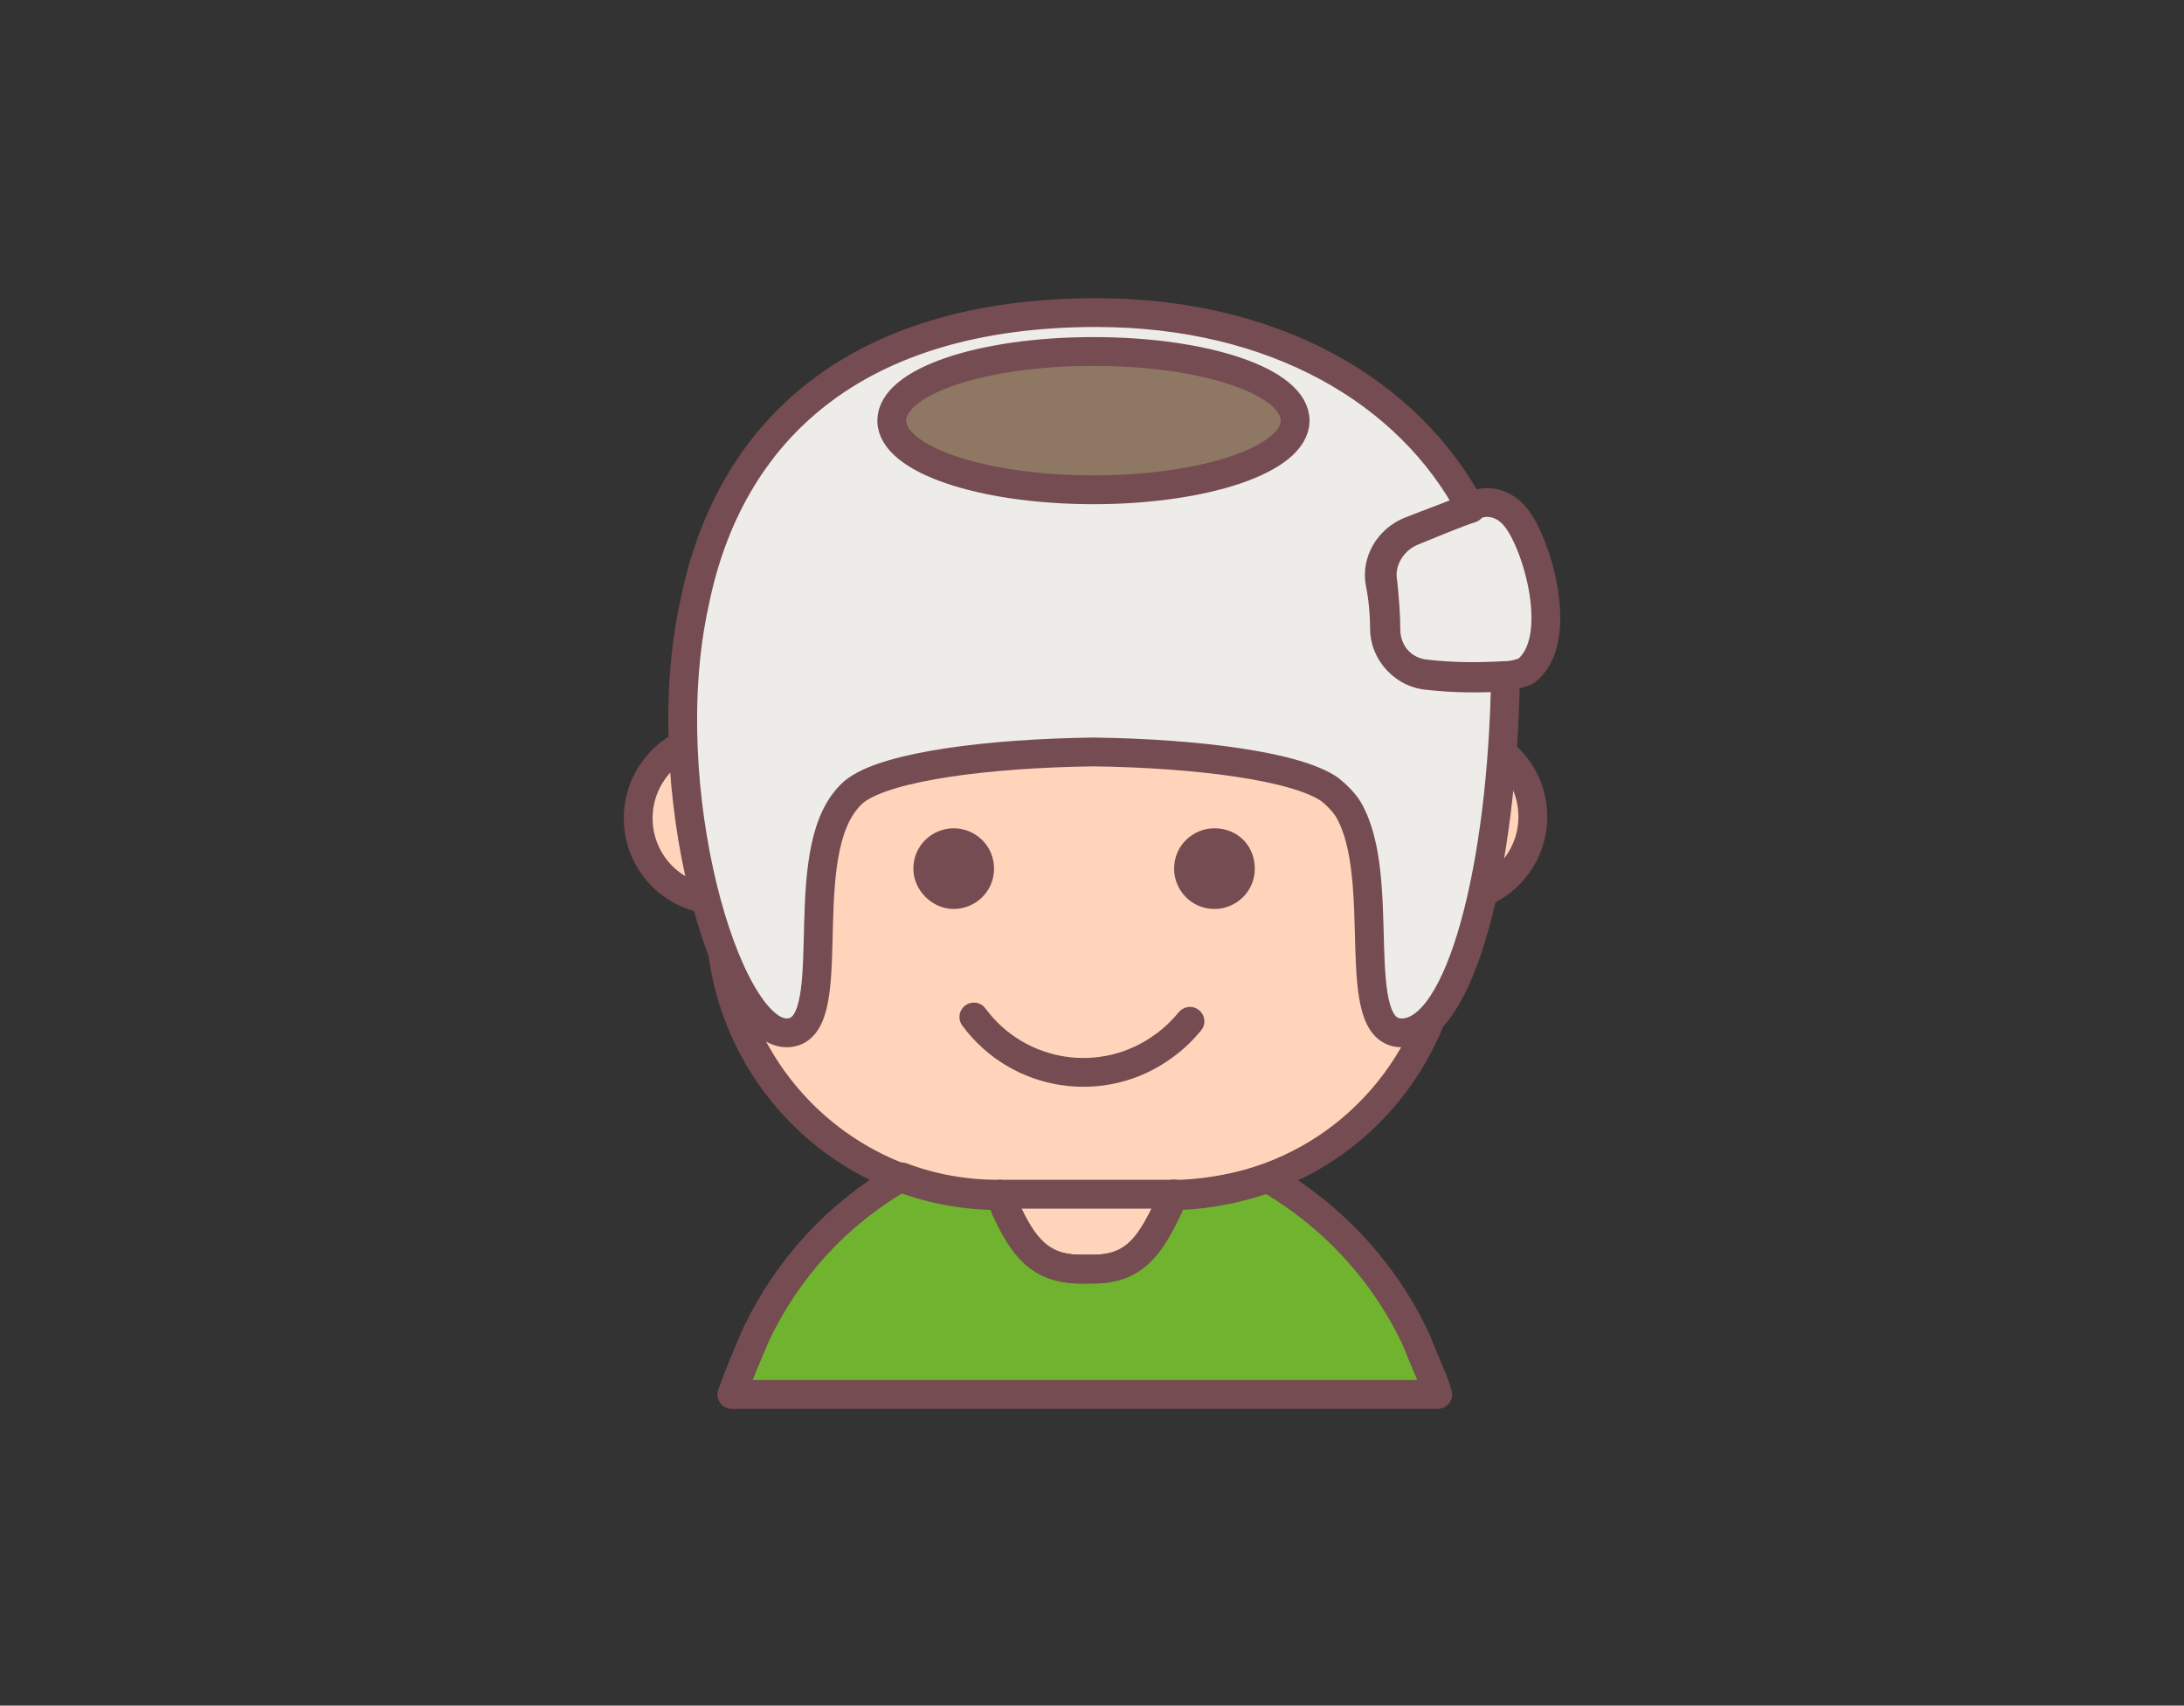
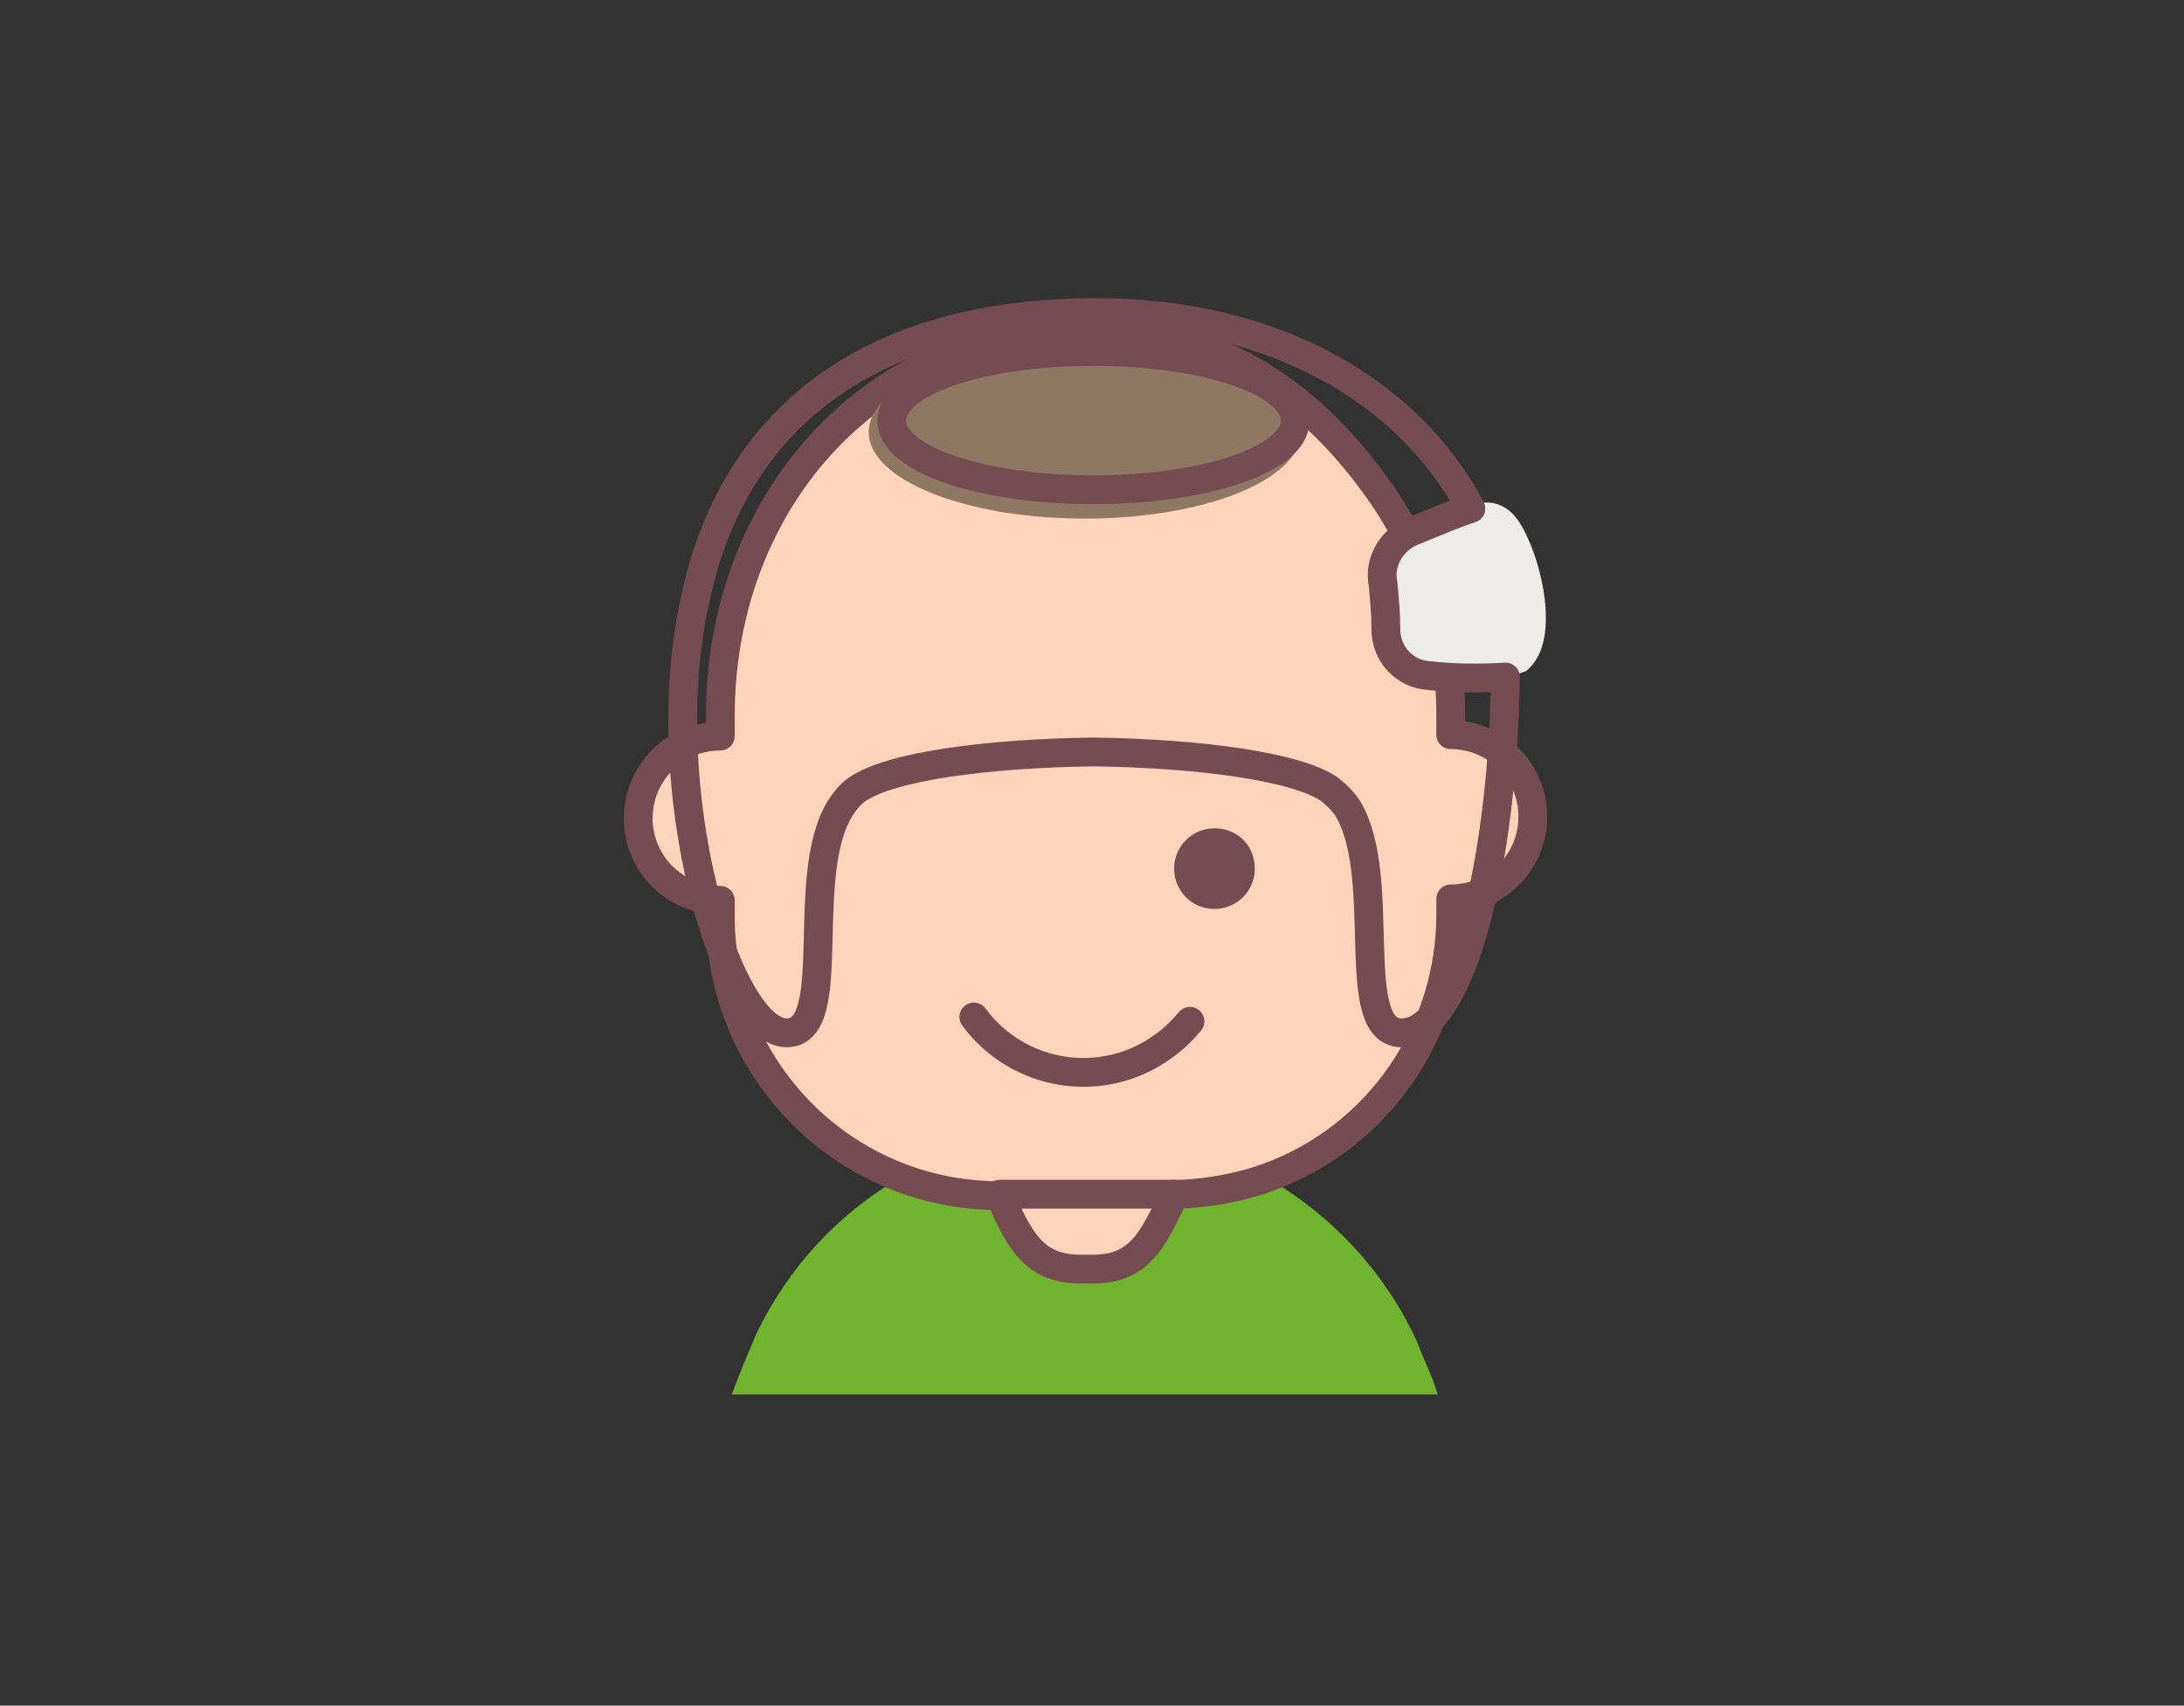
<svg xmlns="http://www.w3.org/2000/svg" version="1.1" id="レイヤー_1" x="0px" y="0px" viewBox="0 0 151.6 118.4" style="enable-background:new 0 0 151.6 118.4;" xml:space="preserve">
  <rect x="0" y="0" width="151.6" height="118.4" fill="#333333" stroke="none" />
  <style type="text/css">
	.st0{fill:#70B32E;}
	.st1{fill:#FFD4BB;}
	.st2{fill:none;stroke:#754C51;stroke-width:2;stroke-linecap:round;stroke-linejoin:round;}
	.st3{fill:#8E7864;}
	.st4{fill:#EEECE8;}
	.st5{fill:#754C51;}
</style>
  <g id="レイヤー_2_1_">
    <g id="main_03">
      <path class="st0" d="M81.6,82.9h-0.2c-0.1,0.4-0.3,0.7-0.4,1.1c-1.2,2.5-2.3,4.1-5.1,4.1H75c-2.8,0-4-1.6-5.2-4.2    c-0.1-0.3-0.3-0.6-0.4-1h-0.2c-2.2,0-4.5-0.4-6.6-1.2c-4.4,2.5-7.9,6.3-10.1,10.9c-0.6,1.4-1.2,2.8-1.7,4.2h49    c-0.2-0.7-0.5-1.4-0.8-2.1c-0.3-0.7-0.5-1.2-0.7-1.7c-2.2-4.7-5.8-8.6-10.3-11.2c-2,0.7-4,1.1-6.1,1.2L81.6,82.9z" />
      <path class="st1" d="M69.8,83.9c1.2,2.6,2.3,4.2,5.2,4.2h0.9c2.8,0,3.9-1.6,5.1-4.1c0.2-0.3,0.3-0.7,0.4-1.1h-12    C69.6,83.3,69.7,83.6,69.8,83.9z" />
      <path class="st1" d="M81.5,82.9h0.2H82c2.1-0.1,4.2-0.5,6.1-1.2c7.6-2.8,12.6-10.1,12.6-18.2v-1.1l0,0c3.2,0,5.7-2.6,5.7-5.7    c0-3.2-2.6-5.7-5.7-5.7l0,0v-1.4c0-5.8-1.9-11.4-5.3-16C90.6,27,84.2,22.8,75.4,22.8c-0.6,0-1.1,0-1.7,0.1h-0.1    c-14,1-23.6,12.6-23.6,26.8v1.4l0,0c-3.2,0-5.7,2.6-5.7,5.7c0,3.2,2.6,5.7,5.7,5.7l0,0v1.1c0,10.6,8.5,19.3,19.2,19.4h0.2" />
-       <path class="st2" d="M81.6,82.9h-0.2c-0.1,0.4-0.3,0.7-0.4,1.1c-1.2,2.5-2.3,4.1-5.1,4.1H75c-2.8,0-4-1.6-5.2-4.2    c-0.1-0.3-0.3-0.6-0.4-1h-0.2c-2.2,0-4.5-0.4-6.6-1.2c-4.4,2.5-7.9,6.3-10.1,10.9c-0.6,1.4-1.2,2.8-1.7,4.2h49    c-0.2-0.7-0.5-1.4-0.8-2.1c-0.3-0.7-0.5-1.2-0.7-1.7c-2.2-4.7-5.8-8.6-10.3-11.2c-2,0.7-4,1.1-6.1,1.2L81.6,82.9z" />
      <path class="st2" d="M69.8,83.9c1.2,2.6,2.3,4.2,5.2,4.2h0.9c2.8,0,3.9-1.6,5.1-4.1c0.2-0.3,0.3-0.7,0.4-1.1h-12    C69.6,83.3,69.7,83.6,69.8,83.9z" />
      <path class="st2" d="M81.5,82.9h0.2H82c2.1-0.1,4.2-0.5,6.1-1.2c7.6-2.8,12.6-10.1,12.6-18.2v-1.1l0,0c3.2,0,5.7-2.6,5.7-5.7    c0-3.2-2.6-5.7-5.7-5.7l0,0v-1.4c0-5.8-1.9-11.4-5.3-16C90.6,27,84.2,22.8,75.4,22.8c-0.6,0-1.1,0-1.7,0.1h-0.1    c-14,1-23.6,12.6-23.6,26.8v1.4l0,0c-3.2,0-5.7,2.6-5.7,5.7c0,3.2,2.6,5.7,5.7,5.7l0,0v1.1c0,10.6,8.5,19.3,19.2,19.4h0.2" />
      <ellipse class="st3" cx="75.3" cy="30" rx="15" ry="6" />
-       <path class="st4" d="M54.6,71.7c3.9,0,0.6-11.5,4-16c0.3-0.4,0.6-0.7,0.9-0.9c2.3-1.6,9-2.5,16.4-2.6c7.3,0.1,14.1,1,16.4,2.6    c0.5,0.4,1,0.9,1.3,1.4c2.8,4.8-0.1,15.5,3.7,15.5c4.1,0,7-11.6,7.2-24.7c-1.8,0.1-3.5,0.1-5.3-0.1c-1.7-0.1-3-1.5-3-3.2    c0-1.1-0.1-2.1-0.2-3.2c-0.3-1.5,0.6-3,2-3.6c1.5-0.6,3.1-1.3,4.1-1.6c-4.3-8.1-13.6-13.6-26-13.6c-16.7,0-25.5,8.2-27.9,20.2    C45.4,54.7,50.4,71.7,54.6,71.7z M75.9,24.4c7.8,0,14,2.1,14,4.8s-6.3,4.8-14,4.8s-14-2.1-14-4.8S68.1,24.4,75.9,24.4z" />
      <path class="st4" d="M105.2,35.9c-0.7-0.9-1.9-1.3-2.9-0.8l-0.4,0.2c-0.9,0.4-2.6,1-4.1,1.6c-1.4,0.6-2.3,2.1-2,3.6    c0.2,1,0.3,2.1,0.3,3.1c0,1.7,1.3,3.1,3,3.2c1.8,0.2,3.5,0.2,5.3,0.1c0.5,0,1-0.1,1.5-0.3C108.7,44.5,106.7,37.7,105.2,35.9z" />
      <path class="st2" d="M54.6,71.7c3.9,0,0.6-11.5,4-16c0.3-0.4,0.6-0.7,0.9-0.9c2.3-1.6,9-2.5,16.4-2.6c7.3,0.1,14.1,1,16.4,2.6    c0.5,0.4,1,0.9,1.3,1.4c2.8,4.8-0.1,15.5,3.7,15.5c4.1,0,7-11.6,7.2-24.7c-1.8,0.1-3.5,0.1-5.3-0.1c-1.7-0.1-3-1.5-3-3.2    c0-1.1-0.1-2.1-0.2-3.2c-0.3-1.5,0.6-3,2-3.6c1.5-0.6,3.1-1.3,4.1-1.6c-4.3-8.1-13.6-13.6-26-13.6c-16.7,0-25.5,8.2-27.9,20.2    C45.4,54.7,50.4,71.7,54.6,71.7z M75.9,24.4c7.8,0,14,2.1,14,4.8s-6.3,4.8-14,4.8s-14-2.1-14-4.8S68.1,24.4,75.9,24.4z" />
-       <path class="st2" d="M105.2,35.9c-0.7-0.9-1.9-1.3-2.9-0.8l-0.4,0.2c-0.9,0.4-2.6,1-4.1,1.6c-1.4,0.6-2.3,2.1-2,3.6    c0.2,1,0.3,2.1,0.3,3.1c0,1.7,1.3,3.1,3,3.2c1.8,0.2,3.5,0.2,5.3,0.1c0.5,0,1-0.1,1.5-0.3C108.7,44.5,106.7,37.7,105.2,35.9z" />
      <path class="st2" d="M67.6,70.6c3.1,4.2,9,5.1,13.2,2c0.7-0.5,1.3-1.1,1.8-1.7" />
-       <path class="st5" d="M69,60.3c0,1.6-1.3,2.8-2.8,2.8s-2.8-1.3-2.8-2.8c0-1.6,1.3-2.8,2.8-2.8C67.7,57.5,69,58.7,69,60.3L69,60.3z" />
      <path class="st5" d="M87.1,60.3c0,1.6-1.3,2.8-2.8,2.8c-1.6,0-2.8-1.3-2.8-2.8c0-1.6,1.3-2.8,2.8-2.8c0,0,0,0,0,0    C85.9,57.5,87.1,58.7,87.1,60.3z" />
    </g>
  </g>
</svg>